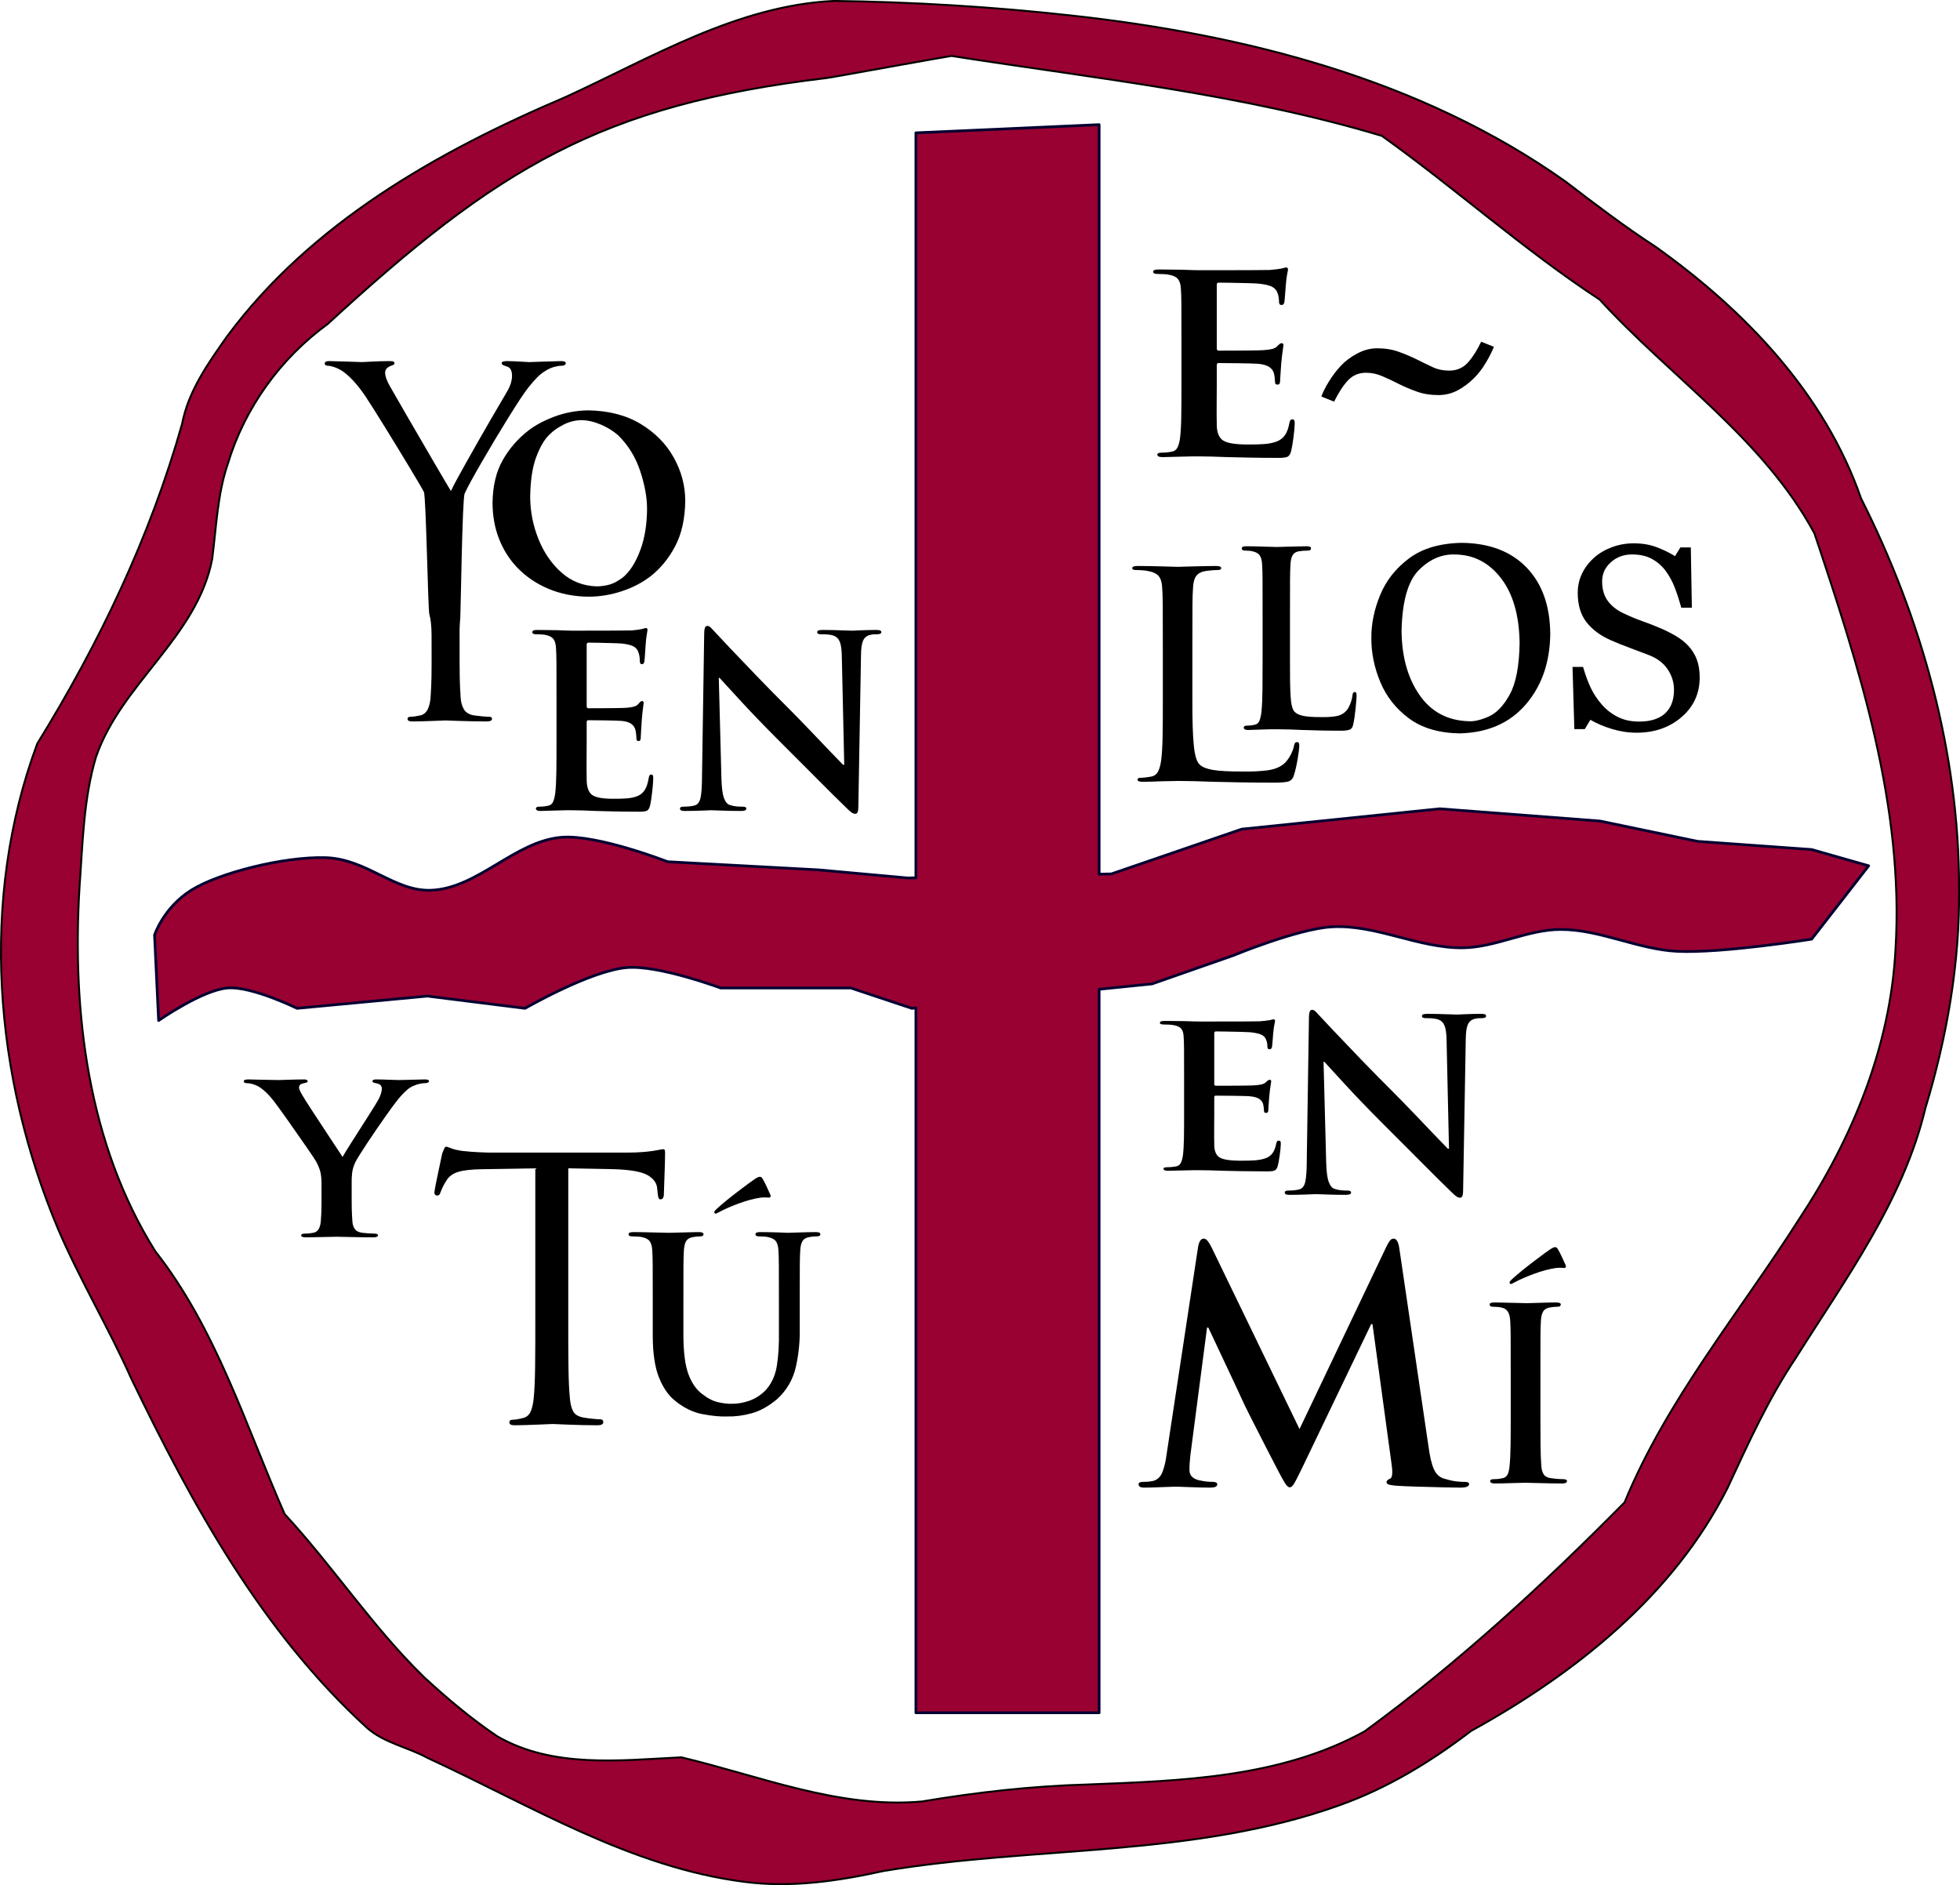
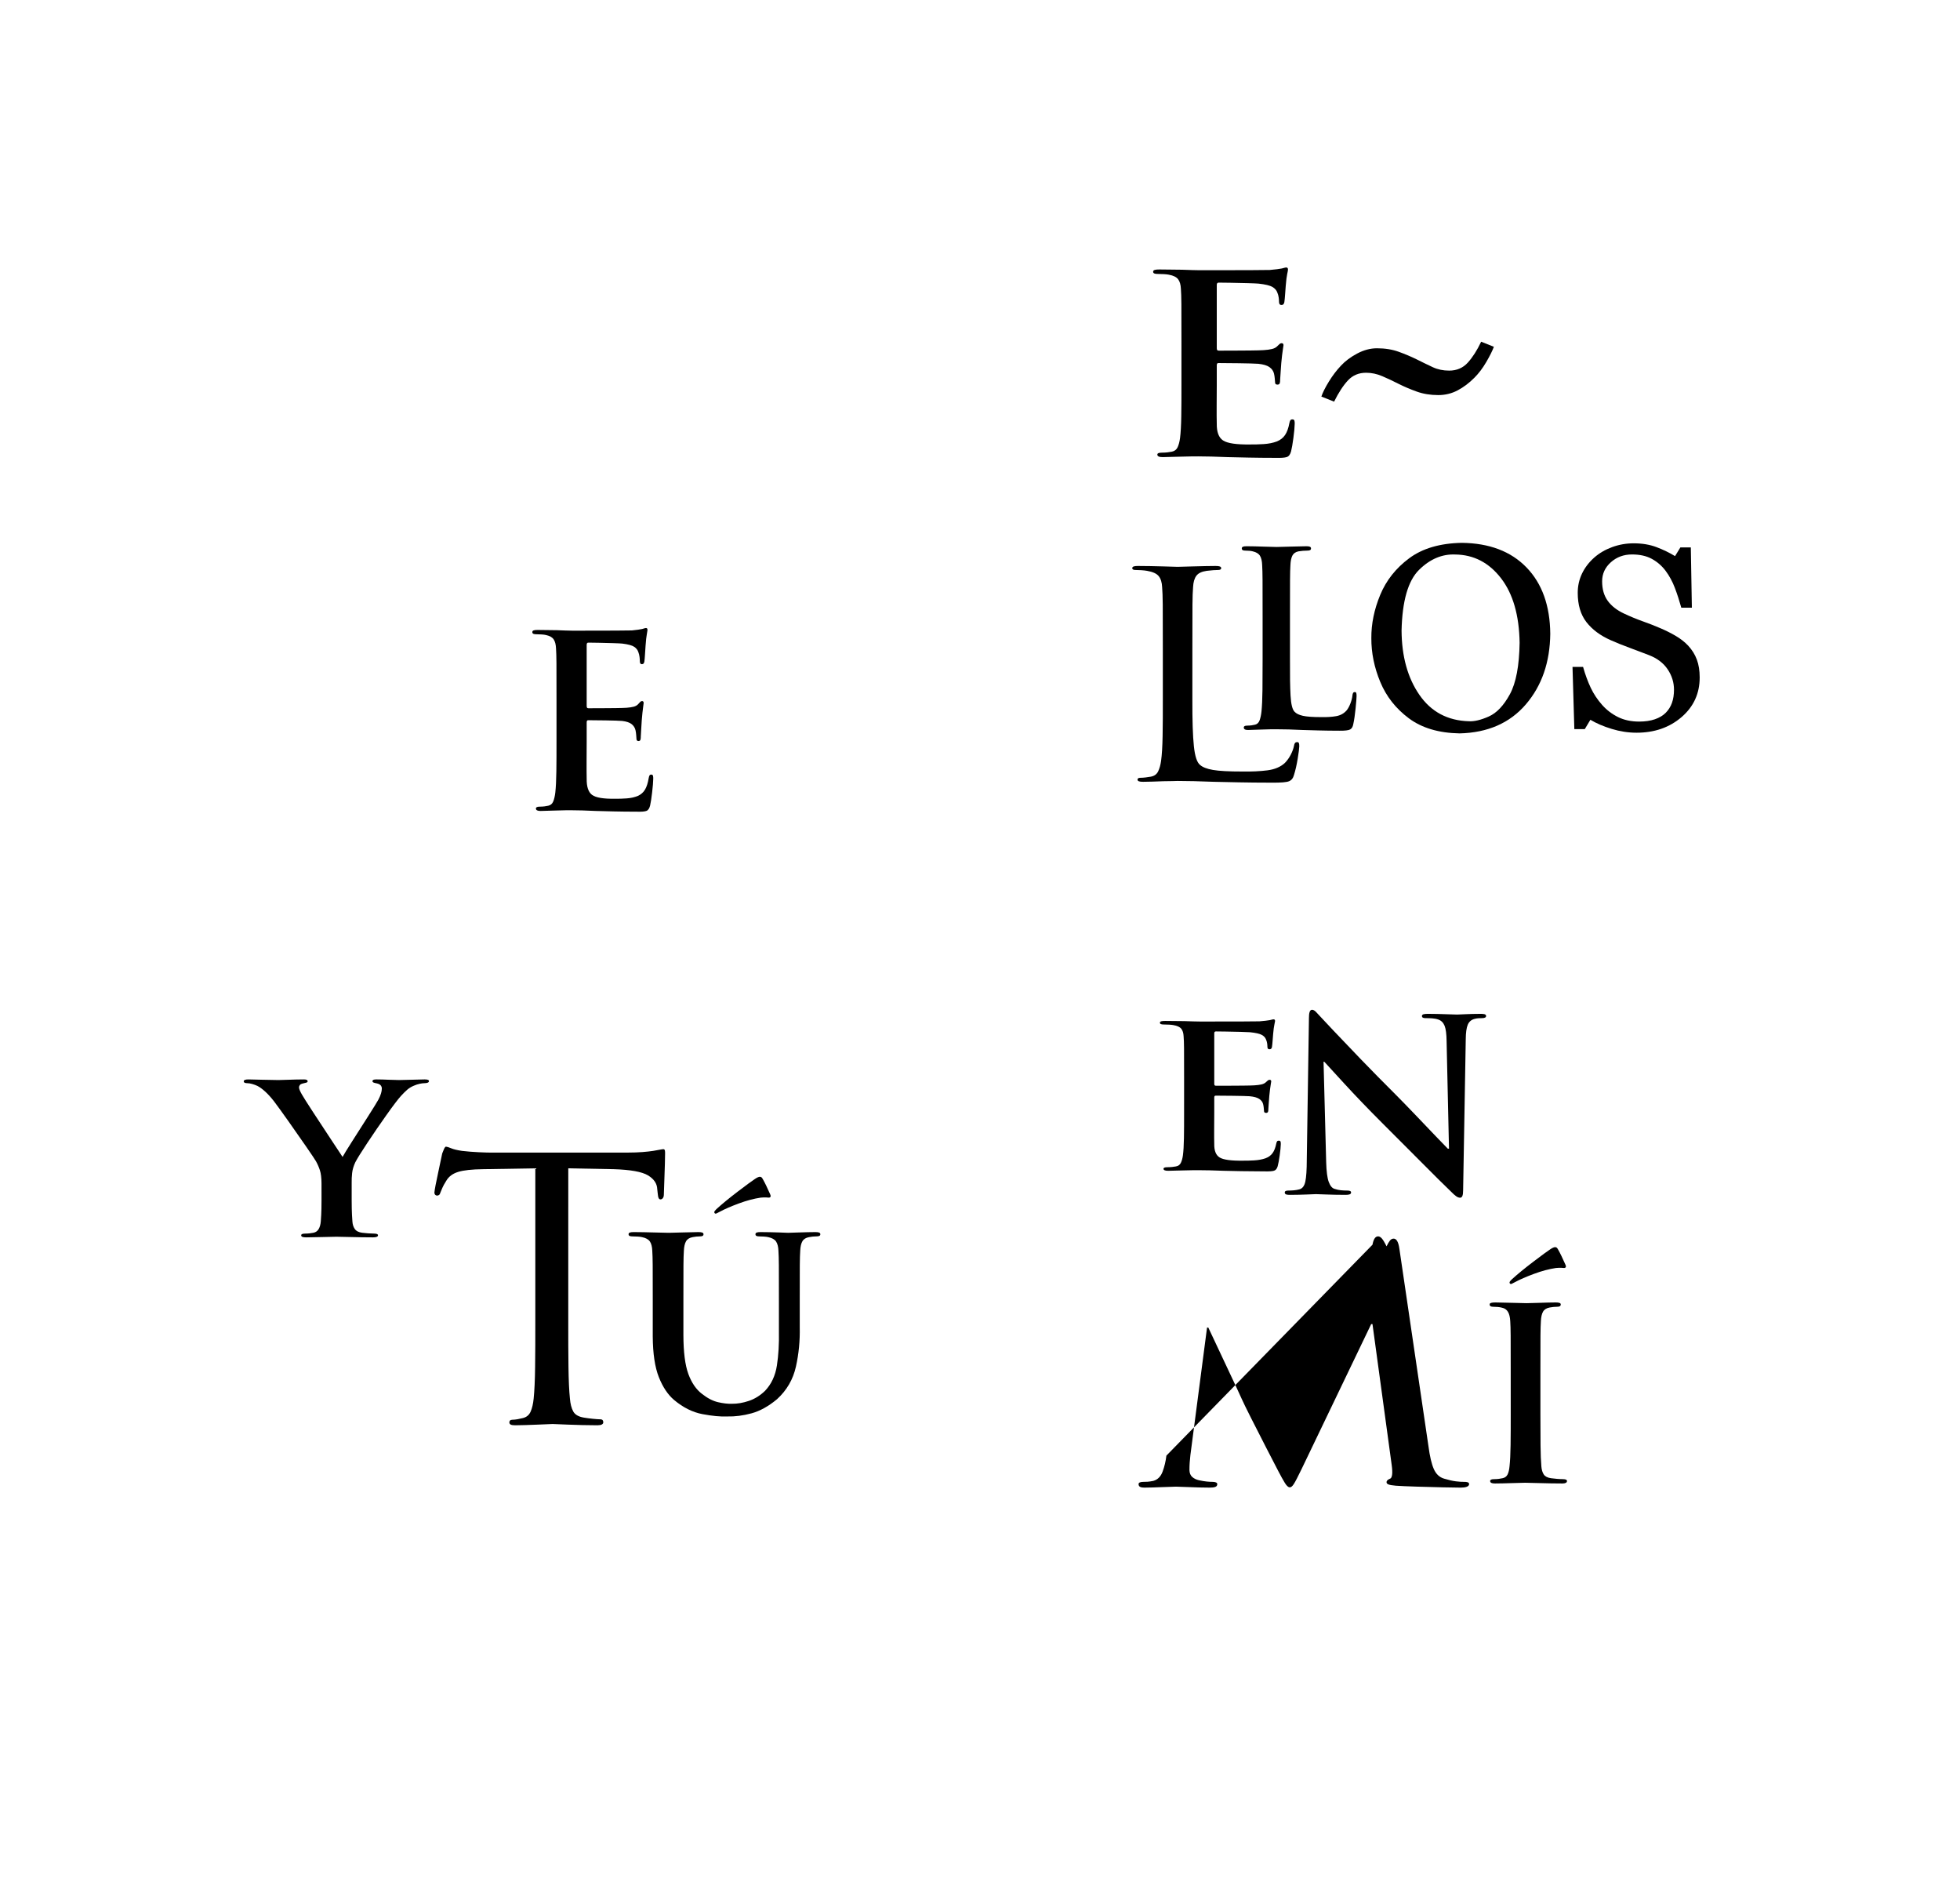
<svg xmlns="http://www.w3.org/2000/svg" id="svg2" height="985.74" width="1025" version="1.1">
  <g id="g4143" transform="translate(394.671,1198.281)">
    <g id="text3861" font-size="24.573px" transform="matrix(7.106,0,0,7.106,-586.389,-1402.451)" font-stretch="normal" font-variant="normal" font-style="normal" font-weight="normal" line-height="132%">
-       <path id="path3869" d="m58.743,77.568c0.002,0.21-0.002,0.54-0.009,0.989-0.008,0.449-0.029,0.939-0.065,1.468-0.023,0.362-0.094,0.664-0.215,0.906-0.121,0.242-0.303,0.391-0.547,0.445-0.114,0.026-0.237,0.048-0.369,0.068-0.132,0.019-0.255,0.03-0.369,0.031-0.073,0.002-0.124,0.017-0.154,0.046-0.03,0.029-0.044,0.063-0.043,0.101-0.001,0.073,0.031,0.124,0.095,0.154,0.064,0.03,0.163,0.044,0.298,0.043,0.415-0.003,0.893-0.015,1.434-0.037,0.541-0.021,0.866-0.034,0.974-0.037,0.095,0.003,0.445,0.015,1.05,0.037,0.605,0.021,1.262,0.034,1.972,0.037,0.266-0.004,0.397-0.07,0.393-0.197,0.001-0.038-0.013-0.072-0.043-0.101-0.03-0.029-0.081-0.045-0.154-0.046-0.121-0.001-0.29-0.011-0.507-0.031-0.217-0.019-0.416-0.042-0.599-0.068-0.361-0.055-0.615-0.203-0.762-0.445-0.146-0.242-0.228-0.544-0.246-0.906-0.035-0.529-0.057-1.019-0.065-1.468-0.008-0.449-0.011-0.779-0.009-0.989v-2.113c-0.008-0.402,0.008-0.802,0.046-1.201,0.038-0.399,0.146-8.758,0.323-9.196,0.182-0.411,0.593-1.17,1.233-2.277,0.64-1.107,1.3-2.21,1.981-3.309,0.681-1.099,1.174-1.842,1.479-2.228,0.26-0.324,0.483-0.579,0.67-0.765,0.186-0.186,0.397-0.349,0.633-0.488,0.202-0.122,0.406-0.21,0.611-0.264,0.205-0.054,0.378-0.081,0.519-0.08,0.099-0.001,0.177-0.018,0.233-0.052,0.056-0.034,0.085-0.082,0.086-0.144-0.003-0.049-0.034-0.086-0.095-0.111-0.061-0.025-0.136-0.037-0.224-0.037-0.294,0.003-0.732,0.015-1.312,0.037-0.58,0.022-0.937,0.034-1.072,0.037-0.114-0.003-0.329-0.015-0.645-0.037-0.316-0.021-0.642-0.034-0.977-0.037-0.124,0-0.22,0.012-0.289,0.037-0.069,0.025-0.103,0.061-0.104,0.111,0.002,0.059,0.035,0.106,0.101,0.141,0.066,0.035,0.155,0.07,0.267,0.104,0.145,0.039,0.248,0.12,0.307,0.243,0.059,0.122,0.088,0.271,0.086,0.445,0.003,0.16-0.027,0.344-0.089,0.553-0.062,0.209-0.172,0.442-0.329,0.7-0.196,0.325-0.587,0.993-1.172,2.004-0.585,1.011-1.169,2.034-1.751,3.069-0.582,1.035-0.968,1.752-1.156,2.151-0.188-0.307-0.615-1.031-1.281-2.171-0.666-1.141-1.33-2.281-1.991-3.422-0.661-1.141-1.077-1.865-1.249-2.171-0.099-0.183-0.177-0.352-0.233-0.507-0.056-0.155-0.085-0.306-0.086-0.452,0.001-0.098,0.03-0.184,0.086-0.258,0.056-0.074,0.134-0.135,0.233-0.184,0.112-0.046,0.201-0.083,0.267-0.111,0.066-0.028,0.1-0.064,0.101-0.111,0.004-0.05-0.016-0.091-0.058-0.123-0.042-0.032-0.13-0.048-0.261-0.049-0.495,0.003-0.937,0.015-1.327,0.037-0.39,0.022-0.636,0.034-0.737,0.037-0.126-0.003-0.488-0.015-1.087-0.037-0.599-0.021-1.047-0.034-1.345-0.037-0.11,0.001-0.191,0.017-0.243,0.049-0.052,0.032-0.077,0.073-0.077,0.123,0.003,0.061,0.028,0.105,0.077,0.132,0.049,0.027,0.105,0.04,0.169,0.04,0.118,0.001,0.275,0.036,0.473,0.104,0.198,0.069,0.392,0.165,0.584,0.289,0.225,0.148,0.482,0.374,0.771,0.679,0.289,0.305,0.589,0.684,0.9,1.14,0.321,0.482,0.809,1.254,1.465,2.315,0.656,1.061,1.274,2.073,1.853,3.036,0.579,0.963,0.915,1.538,1.007,1.726,0.163,0.336,0.297,8.63,0.402,9,0.105,0.37,0.159,0.877,0.163,1.52z" />
-     </g>
+       </g>
    <g id="text3871" font-size="178.268px" line-height="132%" font-stretch="normal" font-variant="normal" font-weight="normal" font-style="normal">
-       <path id="path4140" d="m-87.212-983.71c-6.244,0.119-12.133,1.231-17.667,3.336-5.533,2.106-10,4.494-13.4,7.165-5.57,4.297-10.073,9.487-13.51,15.57-3.437,6.083-5.205,13.534-5.305,22.352,0.03,6.734,1.136,12.92,3.318,18.56,2.182,5.64,5.257,10.587,9.225,14.841,4.643,4.926,10.198,8.748,16.664,11.468,6.466,2.72,13.552,4.099,21.258,4.139,5.725-0.036,11.413-0.985,17.065-2.844,5.652-1.86,10.611-4.412,14.877-7.657,5.232-4.032,9.572-9.277,13.017-15.734,3.446-6.457,5.232-14.436,5.36-23.938-0.032-7.93-2.043-15.471-6.034-22.624-3.991-7.152-9.773-13.008-17.346-17.567-7.573-4.559-16.747-6.914-27.523-7.066zm-3.501,5.105c3.3,0.055,6.691,0.821,10.173,2.297,3.482,1.477,6.509,3.337,9.079,5.579,5.29,5.172,9.149,11.419,11.577,18.742,2.428,7.323,3.625,14.008,3.592,20.055-0.085,7.873-1.191,14.771-3.318,20.693-2.127,5.922-4.765,10.45-7.913,13.583-0.948,1.079-2.662,2.312-5.141,3.701-2.48,1.389-5.725,2.148-9.736,2.279-7.136-0.162-13.316-2.544-18.54-7.147-5.224-4.603-9.264-10.453-12.122-17.551-2.858-7.098-4.305-14.472-4.343-22.121,0.115-8.654,1.197-15.667,3.245-21.039,2.048-5.372,4.37-9.249,6.965-11.632,1.744-1.778,4.09-3.437,7.037-4.977,2.947-1.54,6.095-2.361,9.444-2.461z" />
-     </g>
+       </g>
    <g id="text3875" transform="scale(1.063,0.941)">
      <path id="path4096" d="m209.95-1059.4c0.014,6.413-0.014,12.172-0.086,17.275-0.072,5.103-0.273,9.137-0.603,12.103-0.236,2.031-0.626,3.727-1.172,5.086-0.546,1.359-1.488,2.192-2.827,2.5-0.621,0.144-1.345,0.27-2.172,0.379-0.828,0.109-1.758,0.167-2.793,0.172-0.816,0-1.391,0.101-1.724,0.293-0.333,0.193-0.494,0.463-0.483,0.81,0.023,0.943,0.942,1.402,2.758,1.379,1.405-0.011,2.939-0.058,4.603-0.138,1.664-0.08,3.301-0.126,4.913-0.138,1.681-0.066,3.215-0.106,4.603-0.121,1.388-0.014,2.474-0.02,3.258-0.017,2.037,0,4.204,0.034,6.5,0.103,2.296,0.069,4.91,0.172,7.844,0.31,2.942,0.077,6.367,0.164,10.275,0.259,3.908,0.095,8.436,0.146,13.585,0.155,2.543,0.075,4.319-0.075,5.327-0.448,1.008-0.374,1.715-1.419,2.12-3.138,0.376-1.646,0.761-4.146,1.155-7.5,0.394-3.353,0.606-5.956,0.638-7.81,0.023-0.707-0.023-1.293-0.138-1.758-0.115-0.466-0.437-0.707-0.965-0.724-0.468-0.01-0.807,0.147-1.017,0.466-0.21,0.319-0.376,0.853-0.5,1.603-0.457,2.796-1.164,4.997-2.12,6.603-0.957,1.606-2.319,2.807-4.086,3.603-1.885,0.793-4.046,1.276-6.482,1.448-2.437,0.172-4.597,0.241-6.482,0.207-6.827,0.112-11.31-0.629-13.447-2.224-2.138-1.595-3.172-4.715-3.103-9.361-0.06-2.348-0.078-5.824-0.052-10.43,0.026-4.606,0.043-8.255,0.052-10.948v-10.896c-0.009-0.419,0.043-0.753,0.155-1,0.112-0.247,0.336-0.373,0.672-0.379,2.1,0,5.451,0.034,10.051,0.103,4.6,0.069,7.778,0.172,9.534,0.31,2.511,0.293,4.35,0.914,5.517,1.862,1.167,0.948,1.902,2.121,2.207,3.517,0.195,0.905,0.322,1.784,0.379,2.638,0.057,0.853,0.115,1.629,0.172,2.327-0.009,0.353,0.077,0.646,0.259,0.879,0.181,0.233,0.509,0.353,0.983,0.362,0.595-0.04,0.957-0.339,1.086-0.896,0.129-0.557,0.181-1.132,0.155-1.724,0.014-0.635,0.089-1.951,0.224-3.948,0.135-1.997,0.244-3.761,0.328-5.293,0.287-3.445,0.54-5.899,0.759-7.362,0.218-1.462,0.333-2.365,0.345-2.707-0.006-0.408-0.098-0.695-0.276-0.862-0.178-0.167-0.408-0.247-0.69-0.241-0.333,0.01-0.667,0.167-1,0.483-0.333,0.316-0.736,0.753-1.207,1.31-0.612,0.672-1.457,1.155-2.534,1.448-1.078,0.293-2.439,0.5-4.086,0.621-1.215,0.09-3.367,0.155-6.457,0.194-3.09,0.039-6.172,0.063-9.246,0.072-3.074,0.01-5.196,0.012-6.365,0.01-0.402,0-0.667-0.135-0.793-0.397-0.126-0.261-0.184-0.635-0.172-1.121v-34.894c-0.023-0.942,0.299-1.402,0.965-1.379,1.067,0,2.994,0.029,5.782,0.082s5.553,0.121,8.296,0.204c2.742,0.083,4.578,0.172,5.507,0.266,3.342,0.414,5.623,1.034,6.844,1.862,1.221,0.828,2.02,1.862,2.396,3.103,0.336,0.871,0.56,1.784,0.672,2.741,0.112,0.957,0.164,1.698,0.155,2.224-0.009,0.624,0.077,1.101,0.259,1.431,0.181,0.331,0.509,0.497,0.983,0.5,0.471-0.02,0.804-0.187,1-0.5,0.195-0.313,0.322-0.652,0.379-1.017,0.141-1.017,0.273-2.569,0.397-4.655,0.123-2.086,0.221-3.569,0.293-4.448,0.227-3.089,0.463-5.255,0.707-6.5,0.244-1.244,0.376-2.066,0.397-2.465,0.009-0.353-0.043-0.646-0.155-0.879-0.112-0.233-0.336-0.353-0.672-0.362-0.351,0.014-0.718,0.089-1.103,0.224-0.385,0.135-0.753,0.244-1.103,0.328-0.566,0.138-1.365,0.276-2.396,0.414-1.032,0.138-2.21,0.276-3.534,0.414-1.169,0.045-4.21,0.078-9.123,0.097-4.913,0.02-9.926,0.032-15.038,0.036-5.112,0-8.552,0.01-10.319,0.01-0.983,0-2.224-0.032-3.724-0.086s-3.155-0.118-4.965-0.19c-1.741-0.01-3.569-0.029-5.482-0.069s-3.81-0.063-5.689-0.069c-1.032-0.01-1.796,0.078-2.293,0.259-0.497,0.181-0.744,0.509-0.741,0.983,0.003,0.474,0.204,0.802,0.603,0.983,0.399,0.181,0.98,0.267,1.741,0.259,1,0,2,0.035,3,0.103,1,0.069,1.793,0.172,2.379,0.31,2.221,0.457,3.744,1.302,4.569,2.534,0.825,1.233,1.279,3.009,1.362,5.327,0.132,1.839,0.213,4.643,0.241,8.413,0.029,3.77,0.04,10.712,0.035,20.826z" />
    </g>
    <g id="text3900" font-size="175.338px" transform="scale(0.997,1.003)" line-height="132%" font-stretch="normal" font-variant="normal" font-style="normal" font-weight="normal">
      <path id="path4137" d="m387.73-1013.9c-0.799,2.112-2.126,4.752-3.981,7.919-1.855,3.168-3.924,5.893-6.207,8.176-2.797,2.797-5.75,5.008-8.861,6.635-3.111,1.627-6.492,2.44-10.145,2.44-4.109,0-7.877-0.614-11.301-1.841-3.425-1.227-6.564-2.554-9.418-3.981-2.911-1.484-5.779-2.825-8.604-4.024-2.825-1.199-5.665-1.798-8.519-1.798-3.824,0-6.978,1.313-9.46,3.938-2.483,2.626-4.923,6.335-7.32,11.13l-6.678-2.654c0.742-2.169,2.069-4.794,3.981-7.877,1.912-3.082,4.01-5.822,6.293-8.219,2.226-2.397,5.066-4.509,8.519-6.335,3.453-1.826,6.92-2.74,10.402-2.74,4.224,0,8.033,0.614,11.429,1.841,3.396,1.227,6.549,2.554,9.46,3.981,3.082,1.541,5.893,2.897,8.433,4.067,2.54,1.17,5.379,1.755,8.519,1.755,3.995,0,7.263-1.398,9.803-4.195,2.54-2.797,4.866-6.421,6.978-10.873z" />
    </g>
    <g id="text3904" transform="scale(0.949,1.053)">
      <path id="path4104" d="m294.98-831.72c-0.005-8.85,0.005-14.925,0.03-18.224,0.025-3.299,0.096-5.753,0.211-7.362,0.088-2.097,0.455-3.696,1.101-4.797,0.646-1.101,1.768-1.795,3.364-2.082,0.747-0.121,1.546-0.211,2.399-0.272,0.852-0.06,1.622-0.09,2.308-0.09,0.724,0.008,1.267-0.068,1.629-0.226,0.362-0.158,0.543-0.445,0.543-0.86-0-0.415-0.211-0.701-0.634-0.86-0.422-0.158-1.056-0.234-1.901-0.226-2.562,0.015-5.524,0.075-8.886,0.181-3.362,0.106-5.871,0.166-7.528,0.181-1.76-0.015-4.214-0.075-7.362-0.181-3.148-0.106-6.205-0.166-9.172-0.181-0.903-0.007-1.571,0.068-2.006,0.227-0.435,0.159-0.651,0.445-0.649,0.86,0.003,0.415,0.179,0.702,0.528,0.86,0.349,0.158,0.857,0.234,1.524,0.226,0.792,0,1.531,0.03,2.218,0.09,0.686,0.06,1.275,0.151,1.765,0.272,1.944,0.4,3.276,1.139,3.998,2.218,0.722,1.079,1.119,2.633,1.192,4.662,0.116,1.609,0.186,4.063,0.211,7.362,0.025,3.299,0.035,9.373,0.03,18.224v21.241c0.013,5.612-0.013,10.651-0.075,15.116-0.063,4.465-0.239,7.996-0.528,10.59-0.206,1.778-0.548,3.261-1.026,4.45-0.478,1.189-1.302,1.918-2.474,2.188-0.543,0.126-1.177,0.236-1.901,0.332-0.724,0.096-1.539,0.146-2.444,0.151-0.714,0.003-1.217,0.088-1.509,0.256-0.292,0.168-0.432,0.405-0.422,0.709,0.02,0.825,0.825,1.227,2.414,1.207,1.23-0.01,2.572-0.05,4.028-0.121,1.456-0.07,2.889-0.111,4.3-0.121,1.471-0.058,2.813-0.093,4.028-0.106,1.214-0.013,2.165-0.018,2.851-0.015,2.439,0,4.832,0.03,7.181,0.09,2.348,0.06,4.863,0.151,7.543,0.272,2.683,0.068,5.675,0.143,8.976,0.226,3.301,0.083,7.108,0.128,11.42,0.136,3.017,0.03,4.978-0.181,5.884-0.634,0.905-0.453,1.478-1.328,1.72-2.625,0.498-2.027,0.92-4.611,1.267-7.754,0.347-3.143,0.528-5.185,0.543-6.125,0.013-0.719-0.043-1.242-0.166-1.569-0.123-0.327-0.39-0.488-0.8-0.483-0.47,0.008-0.797,0.174-0.981,0.498-0.184,0.324-0.299,0.762-0.347,1.312-0.146,1.207-0.518,2.504-1.116,3.892-0.598,1.388-1.272,2.504-2.022,3.349-1.509,1.566-3.44,2.537-5.793,2.912-2.353,0.375-5.129,0.531-8.328,0.468-4.599,0.003-7.953-0.214-10.062-0.649-2.11-0.435-3.623-1.104-4.541-2.006-1.214-1.066-1.954-3.731-2.218-7.996-0.264-4.264-0.37-10.248-0.317-17.952z" />
      <path id="path4106" d="m388.45-773.79c15.493-0.334,27.653-5.127,36.478-14.377,8.825-9.25,13.321-20.952,13.487-35.105-0.153-13.972-4.523-24.95-13.11-32.933-8.587-7.983-20.469-12.051-35.648-12.205-12.014,0.202-21.685,2.762-29.014,7.679-7.329,4.918-12.647,10.982-15.953,18.193-3.306,7.211-4.932,14.357-4.877,21.438-0.041,7.309,1.597,14.562,4.912,21.76,3.316,7.197,8.556,13.208,15.721,18.032,7.165,4.824,16.499,7.33,28.004,7.518zm5.069-6.034c-11.682-0.307-20.753-4.672-27.215-13.095-6.462-8.423-9.741-19.064-9.836-31.922,0.37-14.721,3.583-24.774,9.64-30.157,6.057-5.383,12.74-7.923,20.049-7.619,10.133,0.136,18.5,4.058,25.103,11.767,6.603,7.709,10.022,18.39,10.259,32.043-0.189,11.462-1.983,19.998-5.382,25.608-3.399,5.611-7.267,9.283-11.604,11.018-4.337,1.735-8.009,2.52-11.014,2.356z" />
      <path id="path4108" d="m514.43-817.34c2.156,2.118,3.749,4.438,4.78,6.958,1.03,2.521,1.545,5.454,1.545,8.801-0,7.964-3.33,14.53-9.991,19.699-6.661,5.168-14.927,7.752-24.798,7.752-4.552,0-9.104-0.625-13.657-1.875-4.552-1.25-8.482-2.764-11.788-4.543l-3.091,4.639h-5.75l-1.006-30.882h5.822c1.198,3.813,2.6,7.255,4.205,10.326,1.605,3.071,3.726,5.941,6.361,8.61,2.492,2.499,5.403,4.49,8.733,5.973s7.2,2.224,11.608,2.224c3.306,0,6.193-0.381,8.661-1.144,2.468-0.763,4.468-1.843,6.002-3.241,1.533-1.398,2.671-3.039,3.414-4.925,0.743-1.885,1.114-4.056,1.114-6.513-0-3.601-1.15-6.958-3.45-10.072-2.3-3.114-5.726-5.475-10.278-7.085-3.115-1.101-6.685-2.319-10.71-3.654-4.025-1.334-7.499-2.595-10.422-3.781-5.75-2.288-10.219-5.285-13.405-8.991-3.187-3.707-4.78-8.547-4.78-14.52-0-3.431,0.791-6.63,2.372-9.595,1.581-2.965,3.833-5.613,6.756-7.943,2.779-2.203,6.062-3.929,9.847-5.179,3.785-1.25,7.739-1.874,11.86-1.875,4.696,0,8.901,0.636,12.615,1.906,3.714,1.271,7.104,2.754,10.171,4.448l2.947-4.321h5.75l0.575,29.929h-5.822c-1.054-3.431-2.24-6.714-3.558-9.849-1.318-3.135-3.031-5.973-5.139-8.515-2.061-2.457-4.576-4.416-7.547-5.878-2.971-1.461-6.613-2.192-10.925-2.192-4.552,0-8.434,1.292-11.644,3.876-3.211,2.584-4.816,5.74-4.816,9.468-0,3.897,1.03,7.128,3.091,9.69,2.061,2.563,5.055,4.67,8.985,6.323,3.498,1.483,6.936,2.764,10.314,3.844,3.378,1.08,6.649,2.235,9.811,3.463,2.875,1.101,5.642,2.351,8.302,3.749,2.659,1.398,4.971,3.029,6.936,4.893z" />
    </g>
    <g id="text3908" transform="scale(1.11,0.901)">
      <path id="path4099" d="m206.21-953.44c-0.007-12.467,0.007-21,0.041-25.597,0.035-4.597,0.131-7.994,0.29-10.189,0.114-2.878,0.632-5.074,1.553-6.586,0.922-1.512,2.558-2.464,4.908-2.858,1.025-0.166,2.04-0.29,3.044-0.373,1.004-0.083,1.812-0.124,2.423-0.124,0.345,0,0.649-0.083,0.911-0.249,0.262-0.166,0.4-0.414,0.414-0.746,0.003-0.49-0.211-0.835-0.642-1.036-0.432-0.2-1.101-0.297-2.009-0.29-2.868,0.021-6.368,0.103-10.5,0.248-4.132,0.145-6.596,0.228-7.393,0.248-0.677-0.021-2.968-0.103-6.876-0.249-3.907-0.145-7.856-0.228-11.846-0.248-0.908-0.01-1.577,0.09-2.009,0.29-0.431,0.2-0.645,0.545-0.642,1.036,0.014,0.331,0.152,0.58,0.414,0.746,0.262,0.166,0.566,0.249,0.911,0.249,0.804,0,1.764,0.042,2.879,0.124,1.115,0.083,2.033,0.207,2.754,0.373,2.668,0.549,4.497,1.564,5.488,3.044,0.991,1.481,1.536,3.614,1.636,6.399,0.159,2.195,0.255,5.592,0.29,10.189,0.035,4.598,0.048,13.13,0.041,25.597v29.159c0.017,8.022-0.017,15.132-0.104,21.331-0.086,6.199-0.328,11.073-0.725,14.621-0.283,2.44-0.752,4.477-1.408,6.109-0.656,1.633-1.788,2.634-3.396,3.003-0.766,0.173-1.595,0.324-2.485,0.456-0.891,0.131-1.719,0.2-2.485,0.207-0.49,0.01-0.835,0.114-1.036,0.311-0.2,0.197-0.297,0.425-0.29,0.683-0.003,0.49,0.211,0.835,0.642,1.036,0.431,0.2,1.101,0.297,2.009,0.29,1.274-0.003,2.744-0.038,4.411-0.104,1.667-0.066,3.345-0.142,5.032-0.228,1.691-0.007,3.155-0.035,4.39-0.083,1.236-0.048,2.036-0.076,2.402-0.083,2.371,0,4.918,0.041,7.642,0.124,2.723,0.083,5.809,0.207,9.257,0.373,3.445,0.093,7.407,0.197,11.887,0.311,4.48,0.114,9.685,0.176,15.615,0.186,4.204,0.052,6.896-0.217,8.077-0.808,1.18-0.59,1.967-1.812,2.361-3.666,0.683-2.679,1.263-5.812,1.74-9.402,0.476-3.59,0.725-5.978,0.746-7.166,0.01-0.901-0.052-1.543-0.186-1.926-0.135-0.383-0.404-0.569-0.808-0.559-0.487,0.007-0.839,0.2-1.056,0.58-0.218,0.38-0.363,0.904-0.435,1.574-0.262,1.626-0.773,3.345-1.532,5.157-0.759,1.812-1.685,3.407-2.775,4.784-2.026,2.309-4.767,3.738-8.222,4.287-3.455,0.549-7.397,0.777-11.825,0.683-6.316,0.007-10.914-0.297-13.793-0.911-2.879-0.614-4.908-1.581-6.089-2.899-1.457-1.363-2.437-5.015-2.941-10.955-0.504-5.94-0.739-14.935-0.704-26.985z" />
    </g>
    <g id="text3912">
      <path id="path4132" d="m-103.64-810.55c0.013,5.822-0.013,11.049-0.078,15.681-0.065,4.632-0.248,8.294-0.548,10.986-0.214,1.844-0.569,3.383-1.064,4.617-0.496,1.234-1.351,1.99-2.567,2.269-0.563,0.13-1.221,0.245-1.972,0.344-0.751,0.099-1.596,0.151-2.535,0.157-0.741,0.003-1.262,0.091-1.565,0.266-0.303,0.175-0.449,0.42-0.438,0.736,0.021,0.856,0.856,1.273,2.504,1.252,1.275-0.01,2.668-0.052,4.178-0.125,1.51-0.073,2.997-0.115,4.46-0.125,1.526-0.06,2.919-0.097,4.178-0.11,1.26-0.013,2.246-0.018,2.958-0.016,1.849,0,3.816,0.031,5.9,0.094s4.457,0.157,7.121,0.282c2.671,0.07,5.78,0.149,9.327,0.235,3.547,0.086,7.658,0.133,12.332,0.141,2.308,0.068,3.92-0.068,4.836-0.407,0.915-0.339,1.557-1.288,1.925-2.848,0.342-1.494,0.691-3.764,1.048-6.808,0.357-3.044,0.55-5.407,0.579-7.089,0.021-0.642-0.021-1.174-0.125-1.596-0.104-0.423-0.397-0.642-0.876-0.657-0.425-0.008-0.733,0.133-0.923,0.423-0.19,0.29-0.342,0.775-0.454,1.455-0.415,2.538-1.056,4.536-1.925,5.994-0.869,1.458-2.105,2.548-3.709,3.271-1.711,0.72-3.672,1.158-5.884,1.315-2.212,0.157-4.173,0.219-5.884,0.188-6.197,0.102-10.266-0.571-12.207-2.019-1.941-1.448-2.88-4.28-2.817-8.498-0.055-2.131-0.07-5.287-0.047-9.468,0.023-4.181,0.039-7.494,0.047-9.938v-9.891c-0.008-0.381,0.039-0.683,0.141-0.908,0.102-0.224,0.305-0.339,0.61-0.344,1.907,0,4.948,0.031,9.124,0.094,4.176,0.063,7.061,0.157,8.654,0.282,2.28,0.266,3.949,0.829,5.008,1.69,1.059,0.861,1.727,1.925,2.003,3.192,0.177,0.822,0.292,1.62,0.344,2.394,0.052,0.775,0.104,1.479,0.157,2.113-0.008,0.321,0.07,0.587,0.235,0.798,0.164,0.211,0.462,0.321,0.892,0.329,0.54-0.036,0.868-0.308,0.986-0.814,0.117-0.506,0.164-1.028,0.141-1.565,0.013-0.576,0.081-1.771,0.203-3.584,0.123-1.813,0.222-3.414,0.297-4.804,0.261-3.127,0.49-5.355,0.689-6.682,0.198-1.328,0.302-2.147,0.313-2.457-0.005-0.37-0.089-0.631-0.25-0.782-0.162-0.151-0.37-0.224-0.626-0.219-0.303,0.005-0.605,0.151-0.908,0.438-0.303,0.287-0.668,0.683-1.095,1.189-0.556,0.61-1.323,1.049-2.3,1.315-0.978,0.266-2.215,0.454-3.709,0.563-1.103,0.082-3.057,0.141-5.861,0.176-2.805,0.036-5.602,0.057-8.393,0.065-2.791,0.008-4.717,0.011-5.778,0.009-0.365-0.003-0.605-0.123-0.72-0.36-0.115-0.237-0.167-0.576-0.157-1.017v-31.675c-0.021-0.855,0.271-1.273,0.876-1.252,0.968,0.002,2.718,0.026,5.249,0.074,2.531,0.048,5.041,0.11,7.53,0.185,2.489,0.076,4.155,0.156,4.999,0.241,3.033,0.376,5.104,0.939,6.213,1.69,1.109,0.751,1.834,1.69,2.175,2.817,0.305,0.79,0.509,1.62,0.61,2.488,0.102,0.869,0.149,1.542,0.141,2.019-0.008,0.566,0.07,0.999,0.235,1.299,0.164,0.3,0.462,0.451,0.892,0.454,0.428-0.018,0.73-0.169,0.908-0.454,0.177-0.284,0.292-0.592,0.344-0.923,0.128-0.923,0.248-2.332,0.36-4.225,0.112-1.893,0.201-3.239,0.266-4.038,0.206-2.804,0.42-4.77,0.642-5.9,0.222-1.129,0.342-1.875,0.36-2.238,0.008-0.321-0.039-0.587-0.141-0.798-0.102-0.211-0.305-0.321-0.61-0.329-0.318,0.013-0.652,0.081-1.002,0.203-0.35,0.123-0.683,0.222-1.002,0.297-0.514,0.125-1.239,0.25-2.175,0.376-0.936,0.125-2.006,0.25-3.208,0.376-1.061,0.041-3.822,0.07-8.281,0.088-4.46,0.018-9.01,0.029-13.651,0.033-4.641,0.004-7.763,0.005-9.367,0.005-0.892-0.003-2.019-0.029-3.38-0.078-1.361-0.05-2.864-0.107-4.507-0.172-1.581-0.005-3.24-0.026-4.977-0.063-1.737-0.036-3.459-0.057-5.164-0.063-0.936-0.008-1.63,0.07-2.081,0.235-0.451,0.164-0.676,0.462-0.673,0.892,0.003,0.43,0.185,0.728,0.548,0.892,0.363,0.164,0.889,0.243,1.581,0.235,0.908,0,1.815,0.031,2.723,0.094,0.908,0.063,1.628,0.157,2.16,0.282,2.016,0.415,3.399,1.182,4.147,2.3,0.749,1.119,1.161,2.731,1.236,4.836,0.12,1.669,0.193,4.215,0.219,7.637,0.026,3.422,0.036,9.724,0.031,18.905z" />
-       <path id="path4134" d="m-18.775-843.85,0.376,0c1.375,1.51,4.917,5.376,10.626,11.596,5.71,6.221,12.1,12.872,19.171,19.953,6.742,6.706,13.539,13.513,20.391,20.423,6.852,6.909,12.366,12.371,16.542,16.385,0.694,0.717,1.403,1.349,2.128,1.894,0.725,0.545,1.434,0.832,2.128,0.861,0.561,0.01,0.973-0.292,1.236-0.908,0.263-0.616,0.394-1.607,0.391-2.973l1.377-78.999c0.029-3.448,0.378-5.973,1.048-7.574,0.67-1.601,1.865-2.624,3.584-3.067,0.735-0.18,1.393-0.289,1.972-0.329,0.579-0.039,1.174-0.055,1.784-0.047,1.502,0,2.253-0.376,2.253-1.127-0.018-0.485-0.295-0.798-0.829-0.939-0.535-0.141-1.218-0.203-2.05-0.188-3.109,0.016-5.748,0.078-7.918,0.188-2.17,0.11-3.62,0.172-4.351,0.188-1.375-0.016-3.414-0.078-6.119-0.188-2.705-0.109-5.715-0.172-9.03-0.188-0.957-0.015-1.735,0.047-2.332,0.188-0.597,0.141-0.905,0.454-0.923,0.939-0.011,0.376,0.136,0.657,0.438,0.845,0.302,0.188,0.824,0.282,1.565,0.282,0.926-0.016,2.016,0.016,3.271,0.094,1.254,0.078,2.376,0.297,3.365,0.657,1.484,0.54,2.553,1.62,3.208,3.24,0.655,1.62,1.004,4.296,1.048,8.028l1.252,56.213h-0.626c-0.853-0.825-2.917-2.958-6.195-6.399-3.278-3.441-6.91-7.243-10.897-11.407-3.987-4.164-7.471-7.744-10.452-10.739-6.206-6.181-12.157-12.223-17.852-18.126-5.696-5.903-10.459-10.887-14.291-14.954-3.832-4.066-6.054-6.436-6.668-7.108-1.038-1.147-1.904-2.076-2.598-2.786-0.694-0.709-1.372-1.075-2.034-1.095-0.616,0.021-1.043,0.417-1.283,1.189-0.24,0.772-0.355,1.795-0.344,3.067l-1.127,74.117c-0.013,5.35-0.269,9.173-0.767,11.471-0.498,2.298-1.536,3.649-3.114,4.053-0.9,0.245-1.855,0.412-2.864,0.501-1.009,0.089-1.933,0.13-2.77,0.125-0.631-0.005-1.122,0.068-1.471,0.219-0.35,0.151-0.527,0.412-0.532,0.782,0.013,0.545,0.269,0.895,0.767,1.048,0.498,0.154,1.161,0.222,1.988,0.203,3.341-0.016,6.268-0.078,8.78-0.188,2.512-0.11,4.092-0.172,4.742-0.188,1.179,0.016,3.046,0.078,5.603,0.188,2.556,0.11,5.863,0.172,9.922,0.188,0.887,0.01,1.586-0.073,2.097-0.25,0.511-0.177,0.772-0.511,0.782-1.002-0.003-0.37-0.185-0.631-0.548-0.782-0.363-0.151-0.889-0.224-1.581-0.219-1.015,0.01-2.084-0.042-3.208-0.157-1.124-0.115-2.225-0.355-3.302-0.72-1.262-0.352-2.274-1.557-3.036-3.615-0.762-2.058-1.21-5.485-1.346-10.282z" />
    </g>
    <g id="text3920" transform="scale(1.07,0.934)">
      <path id="path4111" d="m-211.71-610.94c0.007,0.999-0.007,2.568-0.044,4.708-0.037,2.139-0.139,4.469-0.307,6.988-0.107,1.723-0.448,3.16-1.023,4.313-0.575,1.153-1.442,1.859-2.602,2.12-0.529,0.122-1.138,0.229-1.827,0.322-0.69,0.093-1.445,0.141-2.266,0.146-1.267,0.019-1.891,0.331-1.871,0.936,0.005,0.458,0.229,0.77,0.673,0.936,0.443,0.166,1.077,0.244,1.901,0.234,2.32-0.015,4.932-0.073,7.836-0.175,2.905-0.102,5.166-0.161,6.784-0.175,1.667,0.015,4.123,0.073,7.369,0.175,3.246,0.102,6.754,0.161,10.526,0.175,0.767,0.002,1.367-0.09,1.798-0.278,0.431-0.188,0.651-0.485,0.658-0.892,0.019-0.604-0.604-0.916-1.871-0.936-0.858-0.005-1.832-0.054-2.924-0.146-1.092-0.093-2.066-0.2-2.924-0.322-1.72-0.261-2.929-0.967-3.626-2.12-0.697-1.153-1.087-2.59-1.17-4.313-0.168-2.519-0.271-4.849-0.307-6.988-0.037-2.139-0.051-3.709-0.044-4.708v-9.591c-0.037-1.913,0.036-3.818,0.219-5.716,0.183-1.898,0.694-3.891,1.535-5.98,0.867-1.956,2.824-5.569,5.87-10.838,3.046-5.27,6.189-10.52,9.431-15.751,3.241-5.231,5.587-8.765,7.039-10.604,1.235-1.547,2.303-2.751,3.202-3.611,0.899-0.86,1.937-1.567,3.114-2.12,0.909-0.468,1.84-0.819,2.792-1.053,0.953-0.234,1.737-0.351,2.354-0.351,0.655,0.003,1.187-0.09,1.594-0.278,0.407-0.188,0.616-0.485,0.629-0.892-0.007-0.346-0.197-0.59-0.57-0.731-0.373-0.141-0.885-0.209-1.535-0.205-1.333,0.015-3.375,0.073-6.126,0.175-2.751,0.102-4.881,0.161-6.389,0.175-1.701-0.015-3.475-0.073-5.322-0.175-1.847-0.102-3.738-0.161-5.673-0.175-0.697-0.007-1.204,0.066-1.521,0.22-0.317,0.154-0.473,0.431-0.468,0.833,0.022,0.341,0.241,0.595,0.658,0.76,0.417,0.166,0.899,0.302,1.447,0.409,0.972,0.254,1.63,0.653,1.974,1.199,0.344,0.546,0.504,1.121,0.482,1.725,0.005,0.758-0.122,1.64-0.38,2.646-0.258,1.006-0.677,2.152-1.257,3.436-0.71,1.487-2.383,4.596-5.016,9.326-2.634,4.731-5.242,9.417-7.823,14.057s-4.15,7.567-4.704,8.781c-0.804-1.398-2.679-4.645-5.623-9.742-2.944-5.097-5.875-10.207-8.794-15.33-2.918-5.123-4.74-8.422-5.467-9.898-0.417-0.824-0.753-1.574-1.009-2.252-0.256-0.677-0.387-1.252-0.395-1.725,0.002-0.482,0.144-0.921,0.424-1.316,0.28-0.395,0.685-0.658,1.214-0.789,0.875-0.214,1.523-0.4,1.944-0.556,0.422-0.156,0.631-0.4,0.629-0.731-0-0.702-0.585-1.053-1.754-1.053-2.671,0.015-5.107,0.073-7.31,0.175-2.203,0.102-3.938,0.161-5.205,0.175-2.171-0.015-4.847-0.073-8.026-0.175-3.18-0.102-5.417-0.161-6.711-0.175-0.707,0-1.252,0.088-1.637,0.263-0.385,0.176-0.58,0.439-0.585,0.79,0.015,0.402,0.19,0.68,0.526,0.833,0.336,0.154,0.746,0.227,1.228,0.219,0.724,0.012,1.528,0.163,2.412,0.453,0.885,0.29,1.718,0.646,2.5,1.067,1.126,0.648,2.383,1.691,3.772,3.129,1.389,1.438,2.822,3.241,4.298,5.409,1.528,2.296,3.853,5.969,6.974,11.02,3.122,5.051,6.062,9.868,8.82,14.451,2.758,4.583,4.355,7.321,4.791,8.213,0.777,1.601,1.416,3.282,1.915,5.044,0.499,1.762,0.758,4.174,0.775,7.237z" />
    </g>
    <g id="text3924" transform="scale(0.984,1.016)">
      <path id="path4114" d="m-99.07-578.13,24.082,0.438c8.972,0.265,15.056,1.323,18.253,3.175,3.197,1.852,4.848,4.224,4.953,7.115l0.219,1.97c0.105,1.286,0.278,2.162,0.52,2.627,0.242,0.465,0.579,0.684,1.013,0.657,0.456-0.004,0.857-0.214,1.204-0.629,0.347-0.415,0.529-1.008,0.547-1.779,0.027-1.487,0.137-4.588,0.328-9.305,0.191-4.716,0.301-8.693,0.328-11.932,0.018-0.57-0.018-1.072-0.109-1.505-0.091-0.433-0.347-0.661-0.766-0.684-0.433,0.009-1.099,0.1-1.998,0.274-0.899,0.173-2.057,0.374-3.475,0.602-1.519,0.228-3.407,0.429-5.665,0.602-2.258,0.173-4.967,0.265-8.128,0.274h-72.685c-1.245,0.005-3.352-0.059-6.322-0.192-2.969-0.132-5.897-0.36-8.785-0.684-2.572-0.378-4.488-0.825-5.747-1.341-1.259-0.515-2.189-0.798-2.791-0.848-0.342,0.078-0.698,0.525-1.067,1.341-0.369,0.817-0.67,1.537-0.903,2.162-0.269,1.387-0.99,4.689-2.162,9.907-1.172,5.218-1.838,8.63-1.998,10.235,0.027,0.543,0.192,0.935,0.493,1.177,0.301,0.242,0.575,0.36,0.821,0.356,0.438,0.023,0.821-0.077,1.149-0.301,0.328-0.223,0.602-0.707,0.821-1.45,0.278-0.616,0.597-1.355,0.958-2.217,0.36-0.862,1.063-2.093,2.107-3.694,1.304-2.148,3.402-3.653,6.294-4.515,2.892-0.862,7.288-1.327,13.191-1.396l27.804-0.438v78.158c0.018,9.054-0.018,17.054-0.109,24-0.091,6.947-0.347,12.374-0.766,16.283-0.278,2.759-0.816,5.013-1.615,6.76-0.798,1.747-2.157,2.851-4.078,3.311-0.894,0.228-1.843,0.429-2.846,0.602-1.004,0.173-1.952,0.265-2.846,0.274-0.543,0.014-0.935,0.151-1.177,0.41-0.242,0.26-0.36,0.561-0.356,0.903-0.009,0.543,0.228,0.935,0.712,1.177,0.483,0.242,1.268,0.36,2.353,0.356,3.266-0.027,7.188-0.137,11.768-0.328,4.579-0.192,7.298-0.301,8.155-0.328,0.816,0.027,3.617,0.137,8.402,0.328,4.785,0.192,9.938,0.301,15.462,0.328,1.085-0.009,1.87-0.155,2.353-0.438,0.483-0.283,0.721-0.648,0.711-1.095,0.018-0.351-0.073-0.689-0.274-1.013-0.201-0.324-0.62-0.497-1.259-0.52-0.967-0.009-2.317-0.1-4.05-0.274-1.733-0.173-3.302-0.374-4.707-0.602-2.855-0.452-4.753-1.519-5.692-3.202-0.94-1.683-1.524-3.9-1.751-6.65-0.42-3.909-0.675-9.336-0.766-16.283-0.091-6.946-0.128-14.946-0.109-24z" />
    </g>
    <g id="text3928">
      <path id="path4117" d="m-53.312-499.45c0.065,8.965,1.124,16.043,3.177,21.237,2.053,5.193,4.708,9.173,7.966,11.941,4.742,3.975,9.687,6.448,14.836,7.418,5.149,0.97,9.468,1.377,12.958,1.221,4.09,0.102,8.336-0.446,12.739-1.643,4.403-1.197,8.837-3.654,13.302-7.371,5.096-4.645,8.393-10.316,9.891-17.011,1.497-6.695,2.165-13.586,2.003-20.673v-13.396c-0.005-9.181,0.005-15.483,0.031-18.905,0.026-3.422,0.099-5.968,0.219-7.637,0.091-2.175,0.472-3.834,1.142-4.977,0.67-1.142,1.833-1.862,3.49-2.16,0.722-0.125,1.343-0.219,1.862-0.282,0.519-0.062,1.108-0.094,1.768-0.094,0.751,0.008,1.315-0.07,1.69-0.235,0.375-0.164,0.563-0.462,0.563-0.892-0-0.43-0.219-0.728-0.657-0.892-0.438-0.164-1.096-0.242-1.972-0.235-2.637,0.016-5.438,0.078-8.404,0.188-2.966,0.11-4.922,0.172-5.869,0.188-0.256-0.016-1.873-0.078-4.851-0.188-2.979-0.109-6.161-0.172-9.546-0.188-0.877-0.008-1.534,0.071-1.972,0.235-0.438,0.164-0.657,0.462-0.657,0.892,0.003,0.43,0.185,0.728,0.548,0.892,0.362,0.164,0.889,0.243,1.581,0.235,0.728,0,1.526,0.031,2.394,0.094,0.868,0.063,1.573,0.157,2.113,0.282,2.016,0.415,3.398,1.182,4.147,2.3,0.748,1.119,1.161,2.731,1.236,4.836,0.12,1.669,0.193,4.215,0.219,7.637,0.026,3.422,0.036,9.724,0.031,18.905v15.65c0.128,6.505-0.222,12.431-1.048,17.778-0.827,5.347-2.898,9.771-6.213,13.271-2.567,2.473-5.383,4.225-8.451,5.258-3.067,1.033-6.01,1.534-8.826,1.502-2.162,0.076-4.598-0.201-7.308-0.829-2.71-0.629-5.49-2.063-8.341-4.304-3.091-2.34-5.485-5.83-7.183-10.47-1.698-4.64-2.559-11.416-2.582-20.329v-17.528c-0.005-9.181,0.005-15.483,0.031-18.905,0.026-3.422,0.099-5.968,0.219-7.637,0.091-2.175,0.472-3.834,1.142-4.977,0.67-1.142,1.834-1.862,3.49-2.16,0.722-0.125,1.343-0.219,1.862-0.282,0.519-0.062,1.109-0.094,1.768-0.094,0.631,0.008,1.121-0.07,1.471-0.235,0.349-0.164,0.527-0.462,0.532-0.892,0.003-0.43-0.222-0.728-0.673-0.892-0.451-0.164-1.145-0.242-2.081-0.235-2.426,0.016-5.18,0.078-8.263,0.188-3.083,0.11-5.462,0.172-7.136,0.188-1.99-0.016-4.677-0.078-8.06-0.188-3.383-0.109-6.789-0.172-10.219-0.188-0.936-0.008-1.63,0.071-2.081,0.235-0.451,0.164-0.676,0.462-0.673,0.892,0.003,0.43,0.185,0.728,0.548,0.892,0.363,0.164,0.889,0.243,1.581,0.235,0.908,0,1.815,0.031,2.723,0.094,0.908,0.063,1.628,0.157,2.16,0.282,2.016,0.415,3.399,1.182,4.147,2.3,0.749,1.119,1.161,2.731,1.236,4.836,0.12,1.669,0.193,4.215,0.219,7.637,0.026,3.422,0.036,9.724,0.031,18.905zm57.716-82.004c-0.292-0.555-0.553-0.947-0.782-1.174-0.23-0.227-0.553-0.336-0.97-0.329-0.19-0.008-0.498,0.07-0.923,0.235-0.425,0.164-0.952,0.462-1.581,0.892-1.403,0.908-4.387,3.099-8.952,6.573-4.564,3.474-8.3,6.542-11.205,9.202-0.321,0.31-0.587,0.597-0.798,0.861-0.211,0.264-0.321,0.519-0.329,0.767,0.016,0.251,0.11,0.438,0.282,0.563,0.172,0.125,0.329,0.188,0.469,0.188,0.136-0.01,0.396-0.115,0.782-0.313,0.386-0.198,0.835-0.428,1.346-0.689,2.488-1.348,5.775-2.783,9.859-4.304,4.085-1.52,7.934-2.548,11.549-3.083,1.234-0.109,2.178-0.141,2.833-0.094,0.655,0.047,1.129,0.078,1.424,0.094,0.347,0.016,0.623-0.109,0.829-0.376,0.206-0.266,0.138-0.767-0.203-1.502-0.746-1.682-1.414-3.138-2.003-4.366-0.59-1.228-1.132-2.277-1.628-3.146z" />
    </g>
    <g id="text3932" transform="scale(1.099,0.91)">
      <path id="path4126" d="m204.33-677.09c0.012,5.296-0.012,10.052-0.071,14.266-0.059,4.214-0.225,7.546-0.498,9.995-0.195,1.678-0.517,3.078-0.968,4.2-0.451,1.122-1.229,1.811-2.335,2.064-0.513,0.119-1.111,0.223-1.794,0.313-0.683,0.09-1.452,0.138-2.307,0.142-0.674,0.002-1.149,0.083-1.424,0.242-0.275,0.159-0.408,0.382-0.399,0.669,0.019,0.778,0.778,1.158,2.278,1.139,1.16-0.009,2.428-0.048,3.801-0.114,1.374-0.067,2.727-0.104,4.058-0.114,1.388-0.055,2.655-0.088,3.801-0.1,1.146-0.012,2.043-0.017,2.691-0.014,1.682,0,3.472,0.029,5.368,0.085,1.896,0.057,4.055,0.142,6.478,0.256,2.43,0.064,5.258,0.135,8.486,0.214,3.227,0.078,6.967,0.121,11.219,0.128,2.1,0.062,3.567-0.062,4.399-0.37,0.833-0.308,1.417-1.172,1.751-2.591,0.311-1.36,0.629-3.424,0.954-6.193,0.325-2.769,0.501-4.919,0.527-6.45,0.019-0.584-0.019-1.068-0.114-1.452-0.095-0.384-0.361-0.584-0.797-0.598-0.387-0.007-0.667,0.121-0.84,0.384-0.173,0.263-0.311,0.705-0.413,1.324-0.377,2.309-0.961,4.127-1.751,5.453-0.79,1.327-1.915,2.318-3.374,2.976-1.557,0.655-3.341,1.054-5.353,1.196-2.012,0.142-3.797,0.199-5.353,0.171-5.638,0.093-9.34-0.52-11.106-1.837-1.766-1.317-2.62-3.894-2.563-7.731-0.05-1.939-0.064-4.81-0.043-8.614,0.021-3.804,0.036-6.817,0.043-9.041v-8.998c-0.007-0.346,0.036-0.622,0.128-0.826,0.092-0.204,0.278-0.308,0.555-0.313,1.735,0,4.502,0.029,8.301,0.085,3.799,0.057,6.424,0.142,7.873,0.256,2.074,0.242,3.593,0.755,4.556,1.538,0.963,0.783,1.571,1.751,1.822,2.905,0.161,0.748,0.266,1.474,0.313,2.178,0.047,0.705,0.095,1.345,0.142,1.922-0.007,0.292,0.064,0.534,0.214,0.726,0.149,0.192,0.42,0.292,0.812,0.299,0.491-0.033,0.79-0.28,0.897-0.74,0.107-0.46,0.149-0.935,0.128-1.424,0.012-0.524,0.073-1.611,0.185-3.26,0.111-1.649,0.202-3.106,0.271-4.371,0.237-2.845,0.446-4.872,0.626-6.08,0.18-1.208,0.275-1.953,0.285-2.235-0.005-0.337-0.081-0.574-0.228-0.712-0.147-0.138-0.337-0.204-0.57-0.199-0.275,0.005-0.551,0.138-0.826,0.399-0.275,0.261-0.608,0.622-0.997,1.082-0.505,0.555-1.203,0.954-2.093,1.196-0.89,0.242-2.015,0.413-3.374,0.513-1.003,0.075-2.781,0.128-5.332,0.16-2.552,0.032-5.097,0.052-7.636,0.059s-4.291,0.01-5.256,0.008c-0.332-0.002-0.551-0.111-0.655-0.327-0.104-0.216-0.152-0.524-0.142-0.925v-28.817c-0.019-0.778,0.247-1.158,0.797-1.139,0.881,0.001,2.473,0.024,4.776,0.068,2.303,0.044,4.586,0.1,6.851,0.169,2.265,0.069,3.78,0.142,4.548,0.219,2.76,0.342,4.644,0.854,5.652,1.538,1.008,0.683,1.668,1.538,1.979,2.563,0.278,0.719,0.463,1.474,0.555,2.264,0.092,0.79,0.135,1.403,0.128,1.837-0.007,0.515,0.064,0.909,0.214,1.182,0.149,0.273,0.42,0.411,0.812,0.413,0.389-0.017,0.664-0.154,0.826-0.413,0.161-0.259,0.266-0.539,0.313-0.84,0.116-0.84,0.225-2.121,0.327-3.844,0.102-1.723,0.183-2.947,0.242-3.673,0.187-2.551,0.382-4.34,0.584-5.368,0.202-1.027,0.311-1.706,0.327-2.036,0.007-0.292-0.036-0.534-0.128-0.726-0.093-0.192-0.278-0.292-0.555-0.299-0.29,0.012-0.593,0.074-0.911,0.185-0.318,0.112-0.622,0.202-0.911,0.271-0.468,0.114-1.127,0.228-1.979,0.342-0.852,0.114-1.825,0.228-2.919,0.342-0.965,0.037-3.477,0.064-7.534,0.08-4.058,0.016-8.197,0.026-12.42,0.029-4.222,0.004-7.063,0.005-8.522,0.004-0.812-0.002-1.837-0.026-3.075-0.071-1.239-0.045-2.606-0.097-4.101-0.157-1.438-0.005-2.947-0.024-4.528-0.057-1.58-0.033-3.147-0.052-4.699-0.057-0.852-0.007-1.483,0.064-1.894,0.214-0.411,0.15-0.615,0.42-0.612,0.812,0.002,0.392,0.168,0.662,0.498,0.812,0.33,0.15,0.809,0.221,1.438,0.214,0.826,0,1.652,0.029,2.477,0.085,0.826,0.057,1.481,0.142,1.965,0.256,1.834,0.377,3.092,1.075,3.773,2.093,0.681,1.018,1.056,2.485,1.125,4.399,0.109,1.519,0.176,3.835,0.199,6.948,0.024,3.113,0.033,8.847,0.029,17.199z" />
    </g>
    <g id="text3936">
      <path id="path4129" d="m297.49-643.12,0.376,0c1.375,1.51,4.917,5.376,10.626,11.596,5.71,6.221,12.1,12.872,19.171,19.953,6.742,6.706,13.539,13.513,20.391,20.423,6.852,6.909,12.366,12.371,16.542,16.385,0.694,0.717,1.403,1.349,2.128,1.894,0.725,0.545,1.434,0.832,2.128,0.861,0.561,0.01,0.973-0.292,1.236-0.908,0.263-0.616,0.394-1.607,0.391-2.973l1.377-78.999c0.029-3.448,0.378-5.973,1.048-7.574,0.67-1.601,1.865-2.624,3.584-3.067,0.735-0.18,1.393-0.289,1.972-0.329,0.579-0.039,1.174-0.055,1.784-0.047,1.502,0,2.253-0.376,2.254-1.127-0.018-0.485-0.295-0.798-0.829-0.939-0.535-0.141-1.218-0.203-2.05-0.188-3.109,0.016-5.748,0.078-7.918,0.188-2.17,0.11-3.62,0.172-4.351,0.188-1.375-0.016-3.414-0.078-6.119-0.188-2.705-0.109-5.715-0.172-9.03-0.188-0.957-0.015-1.735,0.047-2.332,0.188-0.597,0.141-0.905,0.454-0.923,0.939-0.011,0.376,0.136,0.657,0.438,0.845,0.302,0.188,0.824,0.282,1.565,0.282,0.926-0.016,2.016,0.016,3.271,0.094,1.254,0.078,2.376,0.297,3.365,0.657,1.484,0.54,2.553,1.62,3.208,3.24,0.655,1.62,1.004,4.296,1.048,8.028l1.252,56.213h-0.626c-0.853-0.825-2.917-2.958-6.195-6.399-3.278-3.441-6.91-7.243-10.897-11.407-3.987-4.164-7.471-7.744-10.452-10.739-6.206-6.181-12.157-12.223-17.852-18.126-5.696-5.903-10.459-10.887-14.291-14.954-3.832-4.066-6.054-6.436-6.668-7.108-1.038-1.148-1.904-2.076-2.598-2.786-0.694-0.709-1.372-1.075-2.034-1.095-0.616,0.021-1.043,0.417-1.283,1.189-0.24,0.772-0.355,1.795-0.344,3.067l-1.127,74.117c-0.013,5.35-0.269,9.173-0.767,11.471-0.498,2.298-1.536,3.649-3.114,4.053-0.9,0.245-1.855,0.412-2.864,0.501-1.009,0.089-1.933,0.13-2.77,0.125-0.631-0.005-1.122,0.068-1.471,0.219-0.35,0.151-0.527,0.412-0.532,0.782,0.013,0.545,0.269,0.895,0.767,1.048,0.498,0.154,1.161,0.222,1.988,0.203,3.341-0.016,6.268-0.078,8.78-0.188,2.512-0.11,4.092-0.172,4.742-0.188,1.179,0.016,3.046,0.078,5.603,0.188,2.556,0.11,5.863,0.172,9.922,0.188,0.887,0.01,1.586-0.073,2.097-0.25,0.511-0.177,0.772-0.511,0.782-1.002-0.003-0.37-0.185-0.631-0.548-0.782-0.363-0.151-0.889-0.224-1.581-0.219-1.015,0.01-2.084-0.042-3.208-0.157-1.124-0.115-2.225-0.355-3.302-0.72-1.262-0.352-2.274-1.557-3.036-3.615-0.762-2.058-1.21-5.485-1.346-10.282z" />
    </g>
    <g id="text3940">
-       <path id="path4123" d="m215.31-437.16c-0.359,2.977-1.022,5.766-1.987,8.367-0.966,2.601-2.59,4.219-4.874,4.853-1.224,0.241-2.207,0.387-2.95,0.439-0.743,0.052-1.433,0.073-2.071,0.063-0.844-0.003-1.499,0.087-1.966,0.272-0.467,0.185-0.704,0.485-0.711,0.899,0.021,0.736,0.314,1.231,0.879,1.485,0.565,0.255,1.276,0.373,2.134,0.356,2.834-0.021,5.868-0.105,9.1-0.251,3.232-0.146,5.721-0.23,7.468-0.251,1.611,0.021,4.037,0.105,7.28,0.251,3.242,0.146,6.673,0.23,10.292,0.251,1.266,0.017,2.249-0.101,2.949-0.356,0.701-0.255,1.056-0.75,1.067-1.485-0.021-0.415-0.272-0.715-0.753-0.899-0.481-0.185-1.067-0.275-1.757-0.272-0.837,0.007-1.841-0.049-3.012-0.167-1.171-0.119-2.51-0.342-4.016-0.669-1.454-0.317-2.646-0.896-3.577-1.736-0.931-0.84-1.412-2.046-1.443-3.619-0-1.311,0.042-2.58,0.126-3.807,0.084-1.227,0.209-2.58,0.377-4.058l8.702-66.604h0.669c3.193,6.819,6.638,14.141,10.334,21.964,3.696,7.824,6.052,12.886,7.07,15.187,0.795,1.802,2.458,5.208,4.989,10.221,2.531,5.012,5.173,10.192,7.927,15.539,2.754,5.347,4.863,9.423,6.328,12.229,1.321,2.545,2.444,4.567,3.368,6.066,0.924,1.499,1.754,2.266,2.489,2.301,0.676,0.101,1.415-0.478,2.217-1.736,0.802-1.259,2.127-3.804,3.974-7.635l36.482-75.976h0.669l10.041,73.633c0.321,2.329,0.39,4.072,0.209,5.23-0.181,1.157-0.53,1.813-1.046,1.966-0.589,0.244-1.043,0.509-1.36,0.795-0.317,0.286-0.478,0.635-0.481,1.046-0.038,0.495,0.289,0.886,0.983,1.171,0.694,0.286,1.984,0.509,3.87,0.669,2.449,0.17,6.067,0.332,10.853,0.483,4.786,0.152,9.432,0.276,13.939,0.372,4.507,0.096,7.567,0.146,9.179,0.149,1.206,0.007,2.224-0.132,3.054-0.418,0.83-0.286,1.262-0.76,1.297-1.422-0.018-0.488-0.276-0.809-0.774-0.962-0.499-0.153-1.133-0.223-1.904-0.209-1.081,0.024-2.475-0.066-4.184-0.272-1.708-0.206-3.772-0.673-6.192-1.401-2.444-0.704-4.25-2.392-5.418-5.062-1.168-2.671-2.095-6.617-2.782-11.84l-15.229-103.42c-0.502-3.486-1.506-5.215-3.012-5.188-0.729,0-1.363,0.335-1.904,1.004-0.541,0.67-1.133,1.674-1.778,3.012l-45.519,95.555-45.686-94.384c-1.056-2.12-1.914-3.528-2.573-4.226-0.659-0.697-1.307-1.018-1.945-0.962-1.367,0.028-2.315,1.478-2.845,4.351z" />
+       <path id="path4123" d="m215.31-437.16c-0.359,2.977-1.022,5.766-1.987,8.367-0.966,2.601-2.59,4.219-4.874,4.853-1.224,0.241-2.207,0.387-2.95,0.439-0.743,0.052-1.433,0.073-2.071,0.063-0.844-0.003-1.499,0.087-1.966,0.272-0.467,0.185-0.704,0.485-0.711,0.899,0.021,0.736,0.314,1.231,0.879,1.485,0.565,0.255,1.276,0.373,2.134,0.356,2.834-0.021,5.868-0.105,9.1-0.251,3.232-0.146,5.721-0.23,7.468-0.251,1.611,0.021,4.037,0.105,7.28,0.251,3.242,0.146,6.673,0.23,10.292,0.251,1.266,0.017,2.249-0.101,2.949-0.356,0.701-0.255,1.056-0.75,1.067-1.485-0.021-0.415-0.272-0.715-0.753-0.899-0.481-0.185-1.067-0.275-1.757-0.272-0.837,0.007-1.841-0.049-3.012-0.167-1.171-0.119-2.51-0.342-4.016-0.669-1.454-0.317-2.646-0.896-3.577-1.736-0.931-0.84-1.412-2.046-1.443-3.619-0-1.311,0.042-2.58,0.126-3.807,0.084-1.227,0.209-2.58,0.377-4.058l8.702-66.604h0.669c3.193,6.819,6.638,14.141,10.334,21.964,3.696,7.824,6.052,12.886,7.07,15.187,0.795,1.802,2.458,5.208,4.989,10.221,2.531,5.012,5.173,10.192,7.927,15.539,2.754,5.347,4.863,9.423,6.328,12.229,1.321,2.545,2.444,4.567,3.368,6.066,0.924,1.499,1.754,2.266,2.489,2.301,0.676,0.101,1.415-0.478,2.217-1.736,0.802-1.259,2.127-3.804,3.974-7.635l36.482-75.976h0.669l10.041,73.633c0.321,2.329,0.39,4.072,0.209,5.23-0.181,1.157-0.53,1.813-1.046,1.966-0.589,0.244-1.043,0.509-1.36,0.795-0.317,0.286-0.478,0.635-0.481,1.046-0.038,0.495,0.289,0.886,0.983,1.171,0.694,0.286,1.984,0.509,3.87,0.669,2.449,0.17,6.067,0.332,10.853,0.483,4.786,0.152,9.432,0.276,13.939,0.372,4.507,0.096,7.567,0.146,9.179,0.149,1.206,0.007,2.224-0.132,3.054-0.418,0.83-0.286,1.262-0.76,1.297-1.422-0.018-0.488-0.276-0.809-0.774-0.962-0.499-0.153-1.133-0.223-1.904-0.209-1.081,0.024-2.475-0.066-4.184-0.272-1.708-0.206-3.772-0.673-6.192-1.401-2.444-0.704-4.25-2.392-5.418-5.062-1.168-2.671-2.095-6.617-2.782-11.84l-15.229-103.42c-0.502-3.486-1.506-5.215-3.012-5.188-0.729,0-1.363,0.335-1.904,1.004-0.541,0.67-1.133,1.674-1.778,3.012c-1.056-2.12-1.914-3.528-2.573-4.226-0.659-0.697-1.307-1.018-1.945-0.962-1.367,0.028-2.315,1.478-2.845,4.351z" />
    </g>
    <g id="text3944">
      <path id="path4120" d="m395.38-458.9c0.013,6.122-0.013,11.531-0.078,16.229-0.065,4.697-0.248,8.386-0.548,11.064-0.159,1.818-0.498,3.252-1.017,4.304-0.519,1.051-1.39,1.703-2.614,1.956-0.563,0.13-1.221,0.245-1.972,0.344-0.751,0.099-1.596,0.151-2.535,0.156-0.741,0.003-1.262,0.091-1.565,0.266-0.303,0.175-0.449,0.42-0.438,0.736,0.021,0.856,0.856,1.273,2.504,1.252,2.668-0.016,5.564-0.078,8.686-0.188,3.122-0.11,5.485-0.172,7.089-0.188,1.776,0.016,4.421,0.078,7.934,0.188,3.513,0.11,7.379,0.172,11.596,0.188,0.702,0.003,1.27-0.097,1.706-0.297,0.436-0.201,0.66-0.519,0.673-0.955,0.021-0.647-0.647-0.981-2.003-1.002-0.978-0.005-2.058-0.057-3.24-0.157-1.182-0.099-2.23-0.214-3.146-0.344-1.828-0.263-3.086-0.926-3.772-1.988-0.686-1.062-1.098-2.444-1.236-4.147-0.24-2.739-0.386-6.463-0.438-11.174-0.052-4.71-0.073-10.125-0.063-16.244v-22.035c-0.005-9.181,0.005-15.483,0.031-18.905,0.026-3.422,0.099-5.968,0.219-7.637,0.091-2.175,0.472-3.834,1.142-4.977,0.67-1.142,1.834-1.862,3.49-2.16,0.735-0.125,1.393-0.219,1.972-0.282,0.579-0.062,1.174-0.094,1.784-0.094,0.631,0.011,1.121-0.073,1.471-0.25,0.349-0.177,0.527-0.511,0.532-1.002-0.008-0.37-0.243-0.631-0.704-0.782-0.462-0.151-1.103-0.224-1.925-0.219-2.522,0.016-5.271,0.078-8.247,0.188-2.976,0.11-5.318,0.172-7.027,0.188-1.969-0.016-4.541-0.078-7.715-0.188-3.174-0.109-6.028-0.172-8.56-0.188-1.002-0.005-1.753,0.068-2.254,0.219-0.501,0.151-0.751,0.412-0.751,0.783,0.005,0.49,0.183,0.824,0.532,1.002,0.349,0.177,0.84,0.261,1.471,0.25,0.759-0.003,1.526,0.034,2.3,0.11,0.775,0.076,1.51,0.206,2.207,0.391,1.367,0.3,2.389,1.015,3.067,2.144,0.678,1.129,1.075,2.752,1.189,4.867,0.12,1.669,0.193,4.215,0.219,7.637,0.026,3.422,0.036,9.724,0.031,18.905zm24.914-85.76c-0.292-0.555-0.553-0.947-0.782-1.174-0.23-0.227-0.553-0.336-0.97-0.329-0.19-0.008-0.498,0.071-0.923,0.235-0.425,0.164-0.952,0.462-1.581,0.892-1.403,0.908-4.387,3.099-8.952,6.573-4.564,3.474-8.3,6.542-11.205,9.202-0.321,0.31-0.587,0.597-0.798,0.861-0.211,0.264-0.321,0.519-0.329,0.767,0.016,0.251,0.11,0.438,0.282,0.563,0.172,0.125,0.329,0.188,0.469,0.188,0.136-0.01,0.396-0.115,0.782-0.313,0.386-0.198,0.835-0.428,1.346-0.689,2.488-1.348,5.775-2.783,9.859-4.304,4.085-1.52,7.934-2.548,11.549-3.083,1.234-0.109,2.178-0.141,2.833-0.094,0.655,0.047,1.129,0.078,1.424,0.094,0.347,0.016,0.623-0.109,0.829-0.376,0.206-0.266,0.138-0.767-0.203-1.502-0.746-1.682-1.414-3.138-2.003-4.366-0.59-1.228-1.132-2.277-1.628-3.146z" />
    </g>
-     <path id="path3948" stroke-linejoin="round" style="color:#000000;enable-background:accumulate;" d="m180.12-1133.1-95.812,4.281,0,389.53-4.25,0.094-46.844-4.25-78.781-4.25s-36.465-14.286-55.344-12.781c-24.437,1.948-43.665,26.617-68.156,27.688-19.289,0.843-33.65-16.373-55.344-17.031-21.694-0.658-55.812,7.93-70.281,17.031-14.47,9.101-19.156,23.406-19.156,23.406l2.125,44.719s22.892-16.007,36.188-17.031c12.54-0.966,36.219,10.656,36.219,10.656l68.125-6.406,51.094,6.406s34.206-19.724,53.25-21.312c16.648-1.389,48.969,10.656,48.969,10.656h68.125l31.938,10.656,2.125-0.219v368.56h95.812v-378.31l27.688-2.812,42.594-14.906s33.386-13.784,51.094-14.906c23.22-1.472,45.673,11.267,68.938,10.938,17.325-0.245,33.767-9.593,51.094-9.594,20.674-0,40.318,10.458,60.969,11.438,23.492,1.114,70.25-6.375,70.25-6.375l29.812-38.344-29.812-8.5-59.625-4.281-51.094-10.625-83.812-6.406-103.56,10.656-68.125,23.406-6.406,0.125v-391.91z" fill-rule="nonzero" stroke-dashoffset="0" stroke="#010131" stroke-linecap="butt" stroke-miterlimit="4" stroke-dasharray="none" stroke-width="1.421" fill="#980131" />
-     <path id="path4000" d="m41.312-1197.8c-50.666,2.504-95.271,29.682-140.28,50.282-66.896,28.426-133.07,65.869-177.02,125.21-9.852,13.998-20.185,28.49-23.442,45.626-16.736,59.12-43.471,114.97-75.731,167.19-30.448,81.679-22.505,174.55,10.945,254.06,11.446,26.63,26.43,51.558,38.217,78.049,31.952,66.188,68.277,132.33,123.16,182.48,9.045,8.06,21.509,10.156,31.889,15.88,53.72,24.752,105.83,57.08,165.42,64.712,24.446,3.253,48.993-0.378,72.789-5.624,79.249-13.3,162.23-7.006,238.69-34.447,25.031-8.906,47.747-22.771,68.686-38.806,54.376-29.974,105.8-70.774,134.16-127.12,10.806-23.26,21.342-46.564,35.657-67.909,26.165-41.622,56.251-82.254,67.811-130.72,11.258-37.144,17.992-75.797,17.595-114.78,0.02-70.983-19.431-140.9-51.285-203.98-19.05-54.998-61.109-98.622-107.56-131.65-16.252-10.551-31.563-22.215-46.902-33.965-75.569-53.615-167.92-76.921-258.95-86.907-41.109-4.562-82.484-7.024-123.83-7.593zm61.808,28.8c75.288,11.809,151.73,19.823,224.88,41.781,38.691,27.634,74.106,59.539,113.88,85.594,37.284,40.786,85.605,72.664,112.34,122.28,23.411,70.065,46.97,142.57,42.378,217.44-2.64,50.721-22.564,98.893-50.284,140.88-31.145,48.965-69.143,94.263-91.406,148.31-42.502,43.027-87.083,84.042-135.94,119.74-43.99,24.237-95.731,25.874-144.81,27.779-29.178,0.81-58.008,4.069-86.69,8.891-43.346,3.845-84.418-13.262-125.84-23.094-32.116,1.599-67.105,5.78-96.156-10.938-13.689-9.185-26.353-19.892-38.438-31.031-26.779-26.101-47.579-57.912-72.844-85.219-20.551-46.764-35.792-96.828-67.682-137.48-35.266-56.292-43.526-125.07-39.6-190.34,1.673-22.798,2.072-46.166,8.648-68.13,13.248-38.392,52.829-62.605,60.727-103.34,2.172-16.686,2.697-33.812,8.188-49.875,8.823-29.306,27.586-55.186,52.252-73.136,88.535-81.378,142.51-114.51,260.91-128.59,0.646,0.077,64.854-11.711,65.495-11.521z" stroke="#000000" stroke-dasharray="none" stroke-miterlimit="4" stroke-width="1" fill="#980131" />
  </g>
</svg>